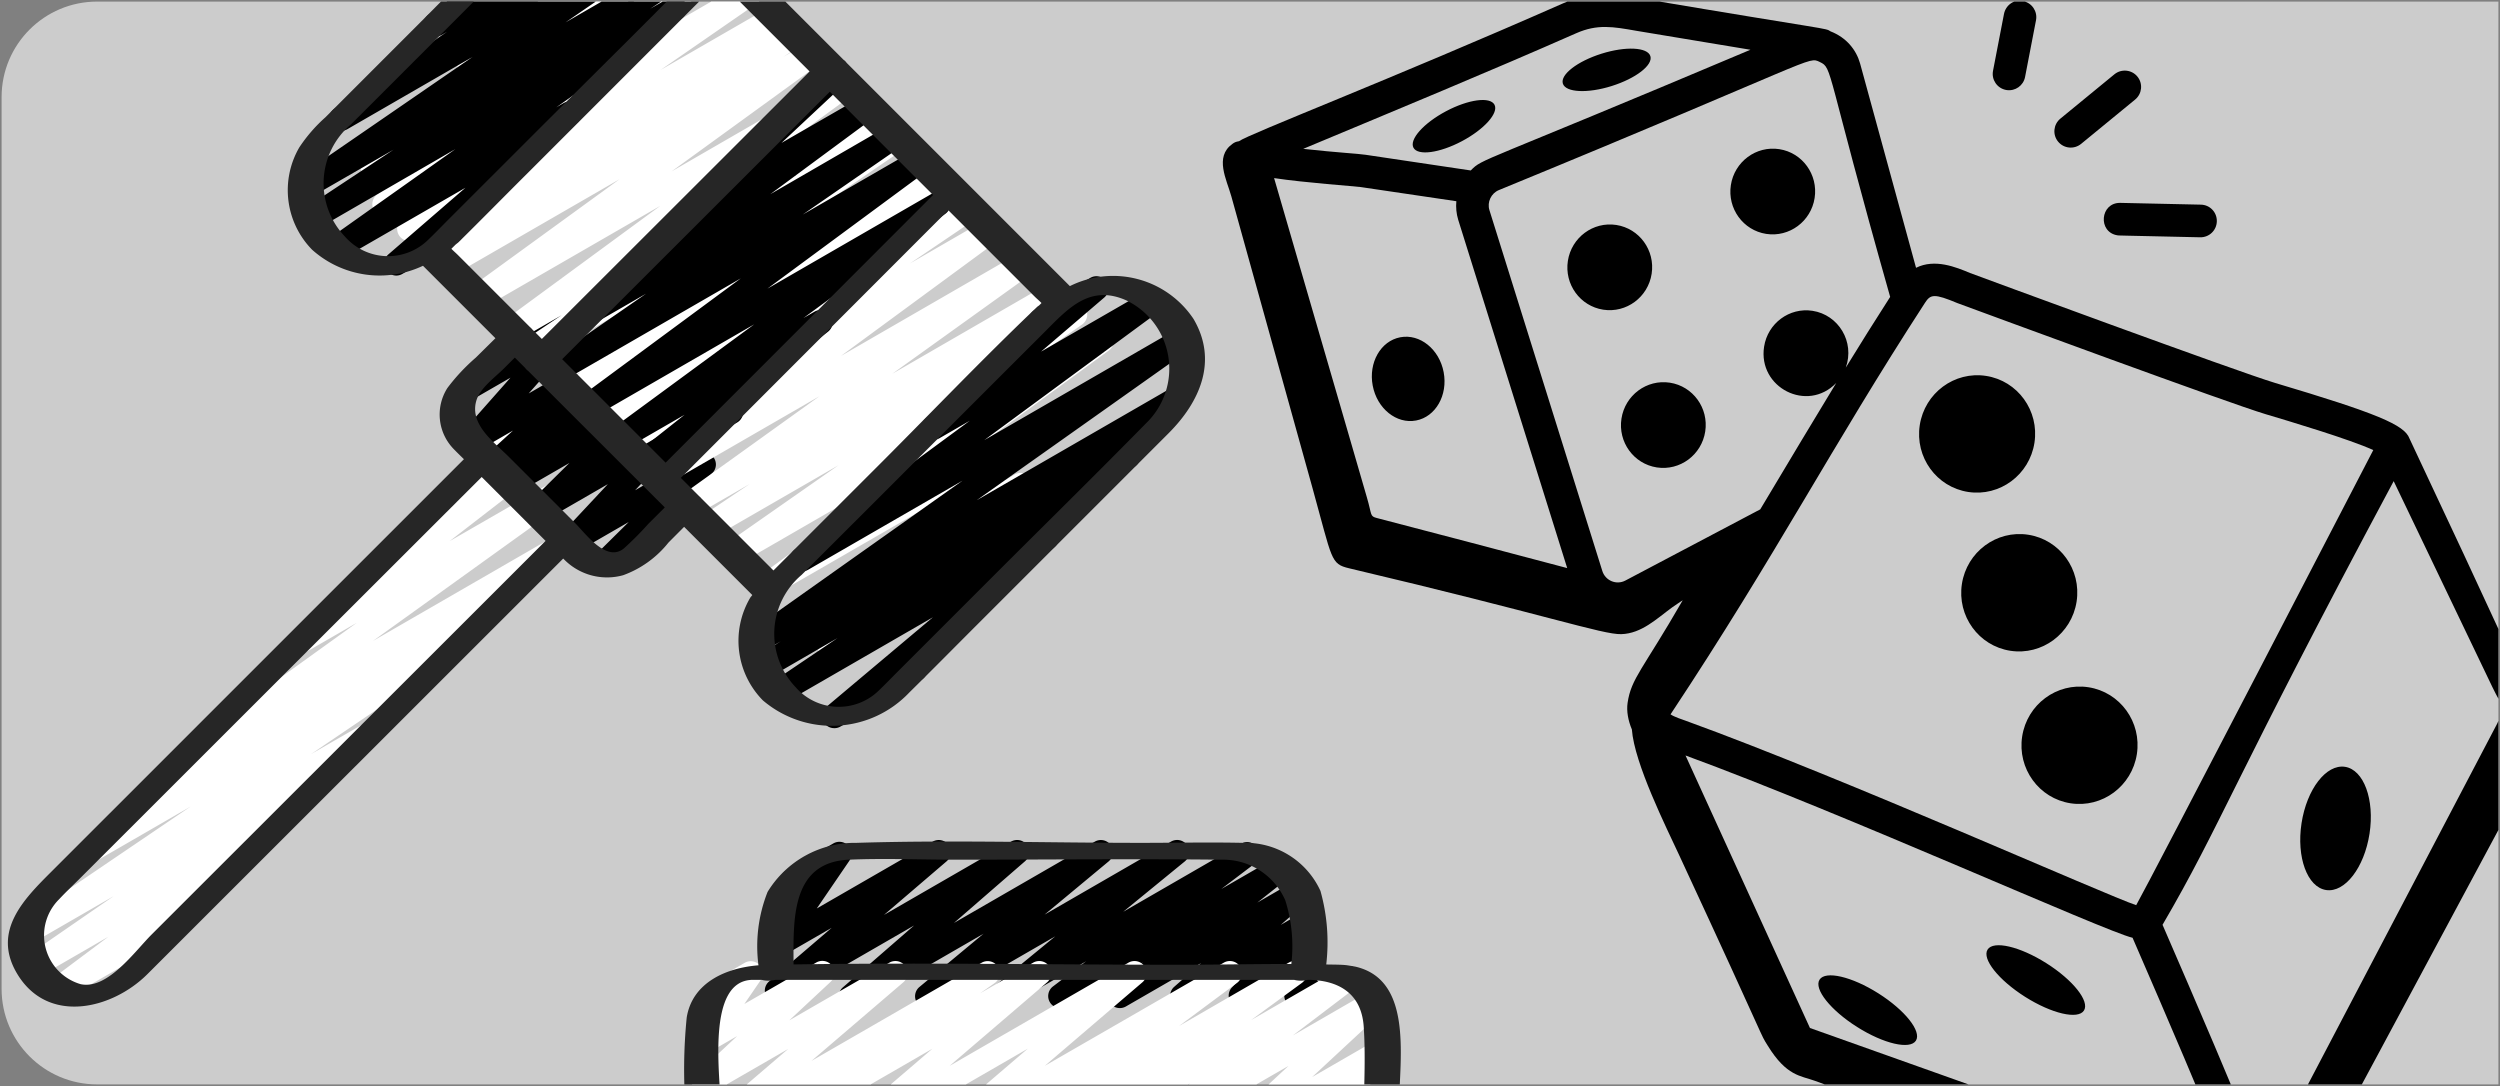
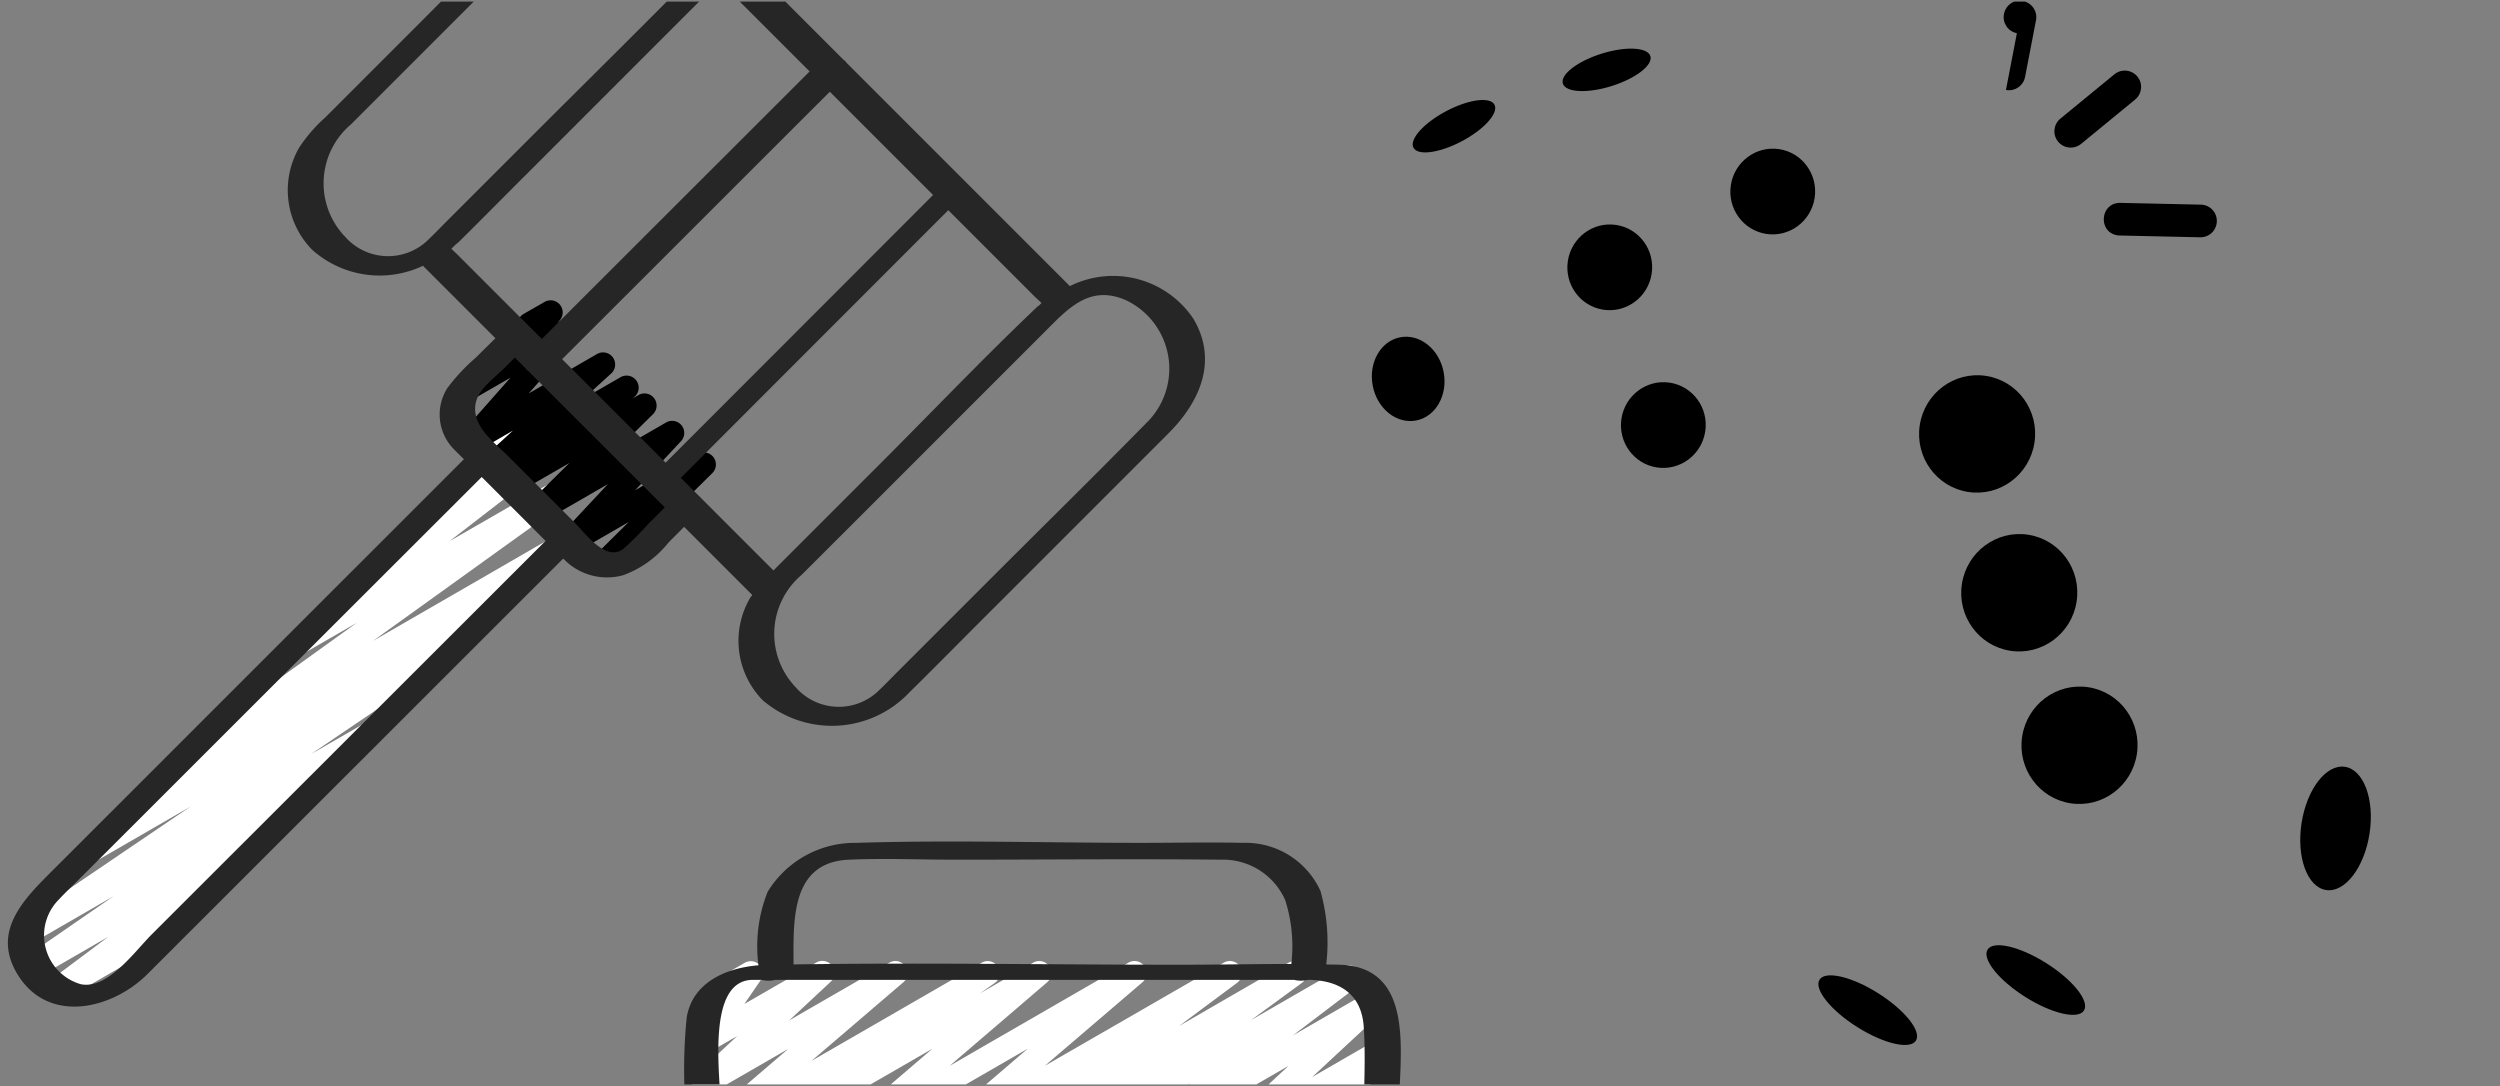
<svg xmlns="http://www.w3.org/2000/svg" fill="none" viewBox="0 0 785 341">
  <rect x="0" y="0" width="785" height="341" fill="#808080" stroke="none" />
  <g clip-path="url(#a)">
-     <path fill="#fff" fill-opacity=".6" d="M.5 30.5c0-16.569 13.431-30 30-30h754v340h-754c-16.569 0-30-13.431-30-30v-280Z" />
    <path fill="#fff" d="M18.436 314.352a3.796 3.796 0 0 1-2.222-.718 3.797 3.797 0 0 1-1.383-1.881 3.798 3.798 0 0 1-.022-2.334 3.795 3.795 0 0 1 1.347-1.907l17.875-13.384-21.28 12.297a3.807 3.807 0 0 1-2.773.344 3.8 3.8 0 0 1-2.258-1.646 3.8 3.8 0 0 1 .973-5.105l26.995-18.635-24.996 14.44a3.825 3.825 0 0 1-2.888.488 3.827 3.827 0 0 1-2.875-4.584 3.826 3.826 0 0 1 1.696-2.387l53.2-36.077L30.9 269.975a3.797 3.797 0 0 1-1.391.513c-.493.077-.996.057-1.482-.06a3.796 3.796 0 0 1-2.352-1.711 3.8 3.8 0 0 1-.453-2.873 3.805 3.805 0 0 1 1.711-2.352l26.395-17.1a3.652 3.652 0 0 1-1.951-.384 3.655 3.655 0 0 1-1.461-1.348 3.801 3.801 0 0 1-.541-2.767 3.803 3.803 0 0 1 1.514-2.379l61.157-43.966-15.8 9.12a3.8 3.8 0 0 1-2.763.421 3.801 3.801 0 0 1-2.901-4.313 3.797 3.797 0 0 1 1.431-2.4l35.013-27.087a3.8 3.8 0 0 1-1.698-1.031 3.796 3.796 0 0 1-.945-1.747 3.789 3.789 0 0 1 .065-1.985c.197-.645.562-1.225 1.058-1.682l24.206-22.085a3.789 3.789 0 0 1 .353-2.183c.331-.677.857-1.24 1.509-1.617l6.604-3.8a3.802 3.802 0 0 1 2.66-.394c.904.198 1.706.718 2.254 1.465.548.747.804 1.668.721 2.59a3.799 3.799 0 0 1-1.174 2.419l-6.125 5.586 8.519-4.91a3.808 3.808 0 0 1 2.742-.38c.929.222 1.74.787 2.272 1.58.531.793.745 1.758.598 2.702a3.802 3.802 0 0 1-1.394 2.391l-28.082 21.721 32.969-19a3.8 3.8 0 0 1 2.772-.374 3.805 3.805 0 0 1 2.277 1.625c.525.811.721 1.792.548 2.743-.173.95-.701 1.8-1.478 2.375l-61.142 43.958 53.846-31.084a3.801 3.801 0 0 1 5.094 1.332c.513.837.682 1.84.472 2.798-.21.959-.783 1.799-1.598 2.345l-26.395 17.1c.683-.054 1.369.084 1.978.398.61.315 1.119.793 1.472 1.381.522.833.7 1.837.498 2.799a3.801 3.801 0 0 1-1.585 2.361l-53.2 36.085 15.71-9.059c.849-.48 1.849-.614 2.795-.377a3.802 3.802 0 0 1 2.8 4.427 3.798 3.798 0 0 1-1.537 2.364L87.018 255.14a3.871 3.871 0 0 1 1.993.37c.62.298 1.149.755 1.534 1.325a3.8 3.8 0 0 1 .572 2.747 3.798 3.798 0 0 1-1.469 2.39l-28.667 21.47a3.803 3.803 0 0 1 2.217 3.278 3.798 3.798 0 0 1-.462 2.002 3.798 3.798 0 0 1-1.437 1.469l-40.972 23.651a3.703 3.703 0 0 1-1.892.51Z" />
    <path fill="#000" d="M189.801 180.599a3.795 3.795 0 0 1-2.119-.641 3.794 3.794 0 0 1-1.403-1.714 3.812 3.812 0 0 1-.209-2.204c.151-.739.518-1.417 1.056-1.946l10.298-10.184-16.28 9.401c-.789.462-1.719.624-2.618.456a3.795 3.795 0 0 1-2.277-1.37 3.8 3.8 0 0 1 .214-4.976l14.402-15.405-19.669 11.354c-.799.449-1.734.595-2.632.409a3.805 3.805 0 0 1-2.254-1.419 3.804 3.804 0 0 1-.768-2.551c.059-.914.448-1.777 1.094-2.428l12.16-12.008-16.211 9.356a3.8 3.8 0 0 1-4.996-1.138 3.798 3.798 0 0 1-.645-2.671c.126-.94.598-1.799 1.324-2.408l.601-.486-1.9 1.086c-.809.451-1.755.591-2.66.394a3.8 3.8 0 0 1-2.254-1.465 3.802 3.802 0 0 1-.721-2.59c.084-.922.501-1.782 1.174-2.419l8.572-7.835-11.4 6.604c-.781.479-1.71.659-2.614.507a3.799 3.799 0 0 1-3.168-3.854c.025-.916.381-1.792 1.002-2.467l15.39-17.396-11.696 6.741c-.809.451-1.755.591-2.66.393a3.8 3.8 0 0 1-2.254-1.464 3.802 3.802 0 0 1-.721-2.59c.083-.923.501-1.783 1.173-2.419l18.408-16.872c-.101-.747.023-1.508.356-2.185a3.805 3.805 0 0 1 1.513-1.615l6.627-3.8a3.802 3.802 0 0 1 2.66-.394 3.801 3.801 0 0 1 1.802 6.474l-.441.403 1.596-.92a3.8 3.8 0 0 1 4.831.894c.569.697.873 1.573.856 2.473a3.8 3.8 0 0 1-.945 2.44l-15.39 17.396 21.508-12.411a3.796 3.796 0 0 1 2.66-.393c.904.197 1.706.718 2.254 1.464.548.747.804 1.668.721 2.59a3.801 3.801 0 0 1-1.174 2.419l-8.58 7.836 11.476-6.62c.825-.468 1.794-.61 2.719-.4.924.211 1.736.759 2.277 1.538.541.779.771 1.732.645 2.671-.125.94-.598 1.799-1.324 2.408l-.593.486 1.915-1.102a3.806 3.806 0 0 1 2.632-.409c.898.186 1.699.69 2.254 1.419.556.73.829 1.636.769 2.551-.06.915-.449 1.777-1.095 2.428l-12.16 12.016 16.241-9.379c.79-.457 1.717-.615 2.613-.444.896.17 1.701.656 2.268 1.371.567.714.858 1.609.82 2.52a3.795 3.795 0 0 1-1.027 2.443l-14.402 15.398 19.707-11.4c.799-.45 1.734-.595 2.632-.409.898.185 1.699.69 2.254 1.419.556.73.829 1.635.769 2.55-.06.915-.449 1.778-1.095 2.429l-15.048 14.881c.616.306 1.137.773 1.508 1.352a3.797 3.797 0 0 1 .119 3.901 3.787 3.787 0 0 1-1.422 1.442l-17.191 9.926c-.558.347-1.197.541-1.854.562Z" />
-     <path fill="#fff" d="M260.739 207.67a3.798 3.798 0 0 1-3.568-2.475 3.793 3.793 0 0 1-.118-2.272 3.797 3.797 0 0 1 1.201-1.933l29.313-25.293-35.765 20.649c-.844.477-1.839.614-2.78.381a3.802 3.802 0 0 1-2.284-1.63 3.8 3.8 0 0 1-.542-2.752c.177-.954.711-1.803 1.494-2.375l41.04-29.367-46.102 26.6c-.841.475-1.831.612-2.769.382a3.803 3.803 0 0 1-2.282-1.616 3.8 3.8 0 0 1 .909-5.119l48.412-35.409-54.545 31.495c-.846.469-1.84.597-2.777.358a3.797 3.797 0 0 1-2.269-1.642 3.801 3.801 0 0 1-.528-2.75c.181-.951.718-1.797 1.501-2.365l35.005-24.457-39.193 22.617c-.851.46-1.845.579-2.78.331a3.8 3.8 0 0 1-2.754-4.417c.19-.949.734-1.789 1.521-2.351l15.329-10.29-17.784 10.267c-.844.49-1.845.636-2.794.408a3.796 3.796 0 0 1-2.303-1.633c-.53-.82-.724-1.812-.542-2.771.182-.959.727-1.811 1.52-2.38l43.791-31.441-49.149 28.378c-.841.486-1.837.632-2.782.406a3.797 3.797 0 0 1-2.3-1.618c-.532-.814-.731-1.8-.558-2.757.174-.956.707-1.809 1.491-2.384l49.4-36.306-55.739 32.186c-.852.486-1.859.623-2.81.384a3.805 3.805 0 0 1-2.293-1.669 3.803 3.803 0 0 1-.498-2.792c.2-.96.764-1.806 1.573-2.36l20.779-14.075-23.636 13.642c-.844.466-1.833.594-2.768.359a3.805 3.805 0 0 1-2.266-1.628 3.801 3.801 0 0 1-.543-2.737c.172-.948.699-1.796 1.473-2.37l41.161-29.298-46.124 26.6c-.855.478-1.861.607-2.809.361a3.795 3.795 0 0 1-2.279-1.681 3.797 3.797 0 0 1-.483-2.791c.204-.957.771-1.799 1.581-2.349l4.415-2.911-6.216 3.579c-.851.486-1.855.625-2.806.388a3.794 3.794 0 0 1-2.294-1.659 3.801 3.801 0 0 1-.51-2.786 3.802 3.802 0 0 1 1.559-2.365l26.129-17.867-29.42 16.986c-.853.478-1.857.609-2.804.366a3.802 3.802 0 0 1-2.28-1.672 3.796 3.796 0 0 1-.494-2.784c.199-.957.76-1.801 1.565-2.355l11.78-7.858-14.007 8.078c-.841.475-1.831.612-2.769.382a3.803 3.803 0 0 1-2.282-1.616 3.8 3.8 0 0 1 .909-5.119l49.15-36.077-55.48 32.011a3.801 3.801 0 0 1-2.777.389 3.799 3.799 0 0 1-2.288-1.621 3.8 3.8 0 0 1 .93-5.129l46.809-34.01-52.661 30.4a3.799 3.799 0 0 1-2.798.35 3.803 3.803 0 0 1-2.269-1.675 3.801 3.801 0 0 1-.489-2.777 3.8 3.8 0 0 1 1.559-2.35l5.662-3.747-7.54 4.347a3.798 3.798 0 0 1-2.821.378 3.799 3.799 0 0 1-2.292-1.688 3.797 3.797 0 0 1-.476-2.807 3.8 3.8 0 0 1 1.607-2.35l1.125-.76-2.767 1.588a3.799 3.799 0 0 1-5.079-1.277 3.801 3.801 0 0 1-.516-2.773c.19-.956.74-1.803 1.537-2.365l30.894-21.364-34.603 20.018a3.799 3.799 0 0 1-2.797.4 3.8 3.8 0 0 1-2.3-1.642 3.798 3.798 0 0 1-.531-2.776 3.798 3.798 0 0 1 1.532-2.375l39.695-28.12-39.361 22.724a3.798 3.798 0 0 1-2.782.374 3.799 3.799 0 0 1-2.812-4.396 3.799 3.799 0 0 1 1.505-2.37l33.494-23.56a3.799 3.799 0 0 1-4.404-1.978 3.801 3.801 0 0 1-.298-2.547 3.803 3.803 0 0 1 1.388-2.156l29.701-22.868a3.862 3.862 0 0 1-1.239-1.094 3.803 3.803 0 0 1-.707-2.627 3.805 3.805 0 0 1 1.231-2.426l21.068-19a3.8 3.8 0 0 1 .378-2.141 3.809 3.809 0 0 1 1.491-1.583l6.589-3.8a3.801 3.801 0 0 1 2.653-.381 3.8 3.8 0 0 1 2.245 1.465 3.8 3.8 0 0 1 .719 2.582 3.797 3.797 0 0 1-1.163 2.414l-2.28 2.06 3.8-2.196a3.801 3.801 0 0 1 2.758-.404 3.798 3.798 0 0 1 2.291 1.586c.536.8.748 1.773.594 2.723a3.804 3.804 0 0 1-1.425 2.396l-18.734 14.44 22.352-12.92a3.799 3.799 0 0 1 5.118 1.235 3.798 3.798 0 0 1-1.03 5.164l-32.307 22.724 36.358-21.006a3.8 3.8 0 0 1 4.097 6.392l-39.695 28.12 44.46-25.665a3.799 3.799 0 0 1 5.079 1.277c.522.824.706 1.817.516 2.773a3.798 3.798 0 0 1-1.537 2.365l-30.901 21.371 34.64-19.988a3.8 3.8 0 0 1 5.088 1.32c.515.833.688 1.833.484 2.791a3.8 3.8 0 0 1-1.582 2.35l-1.124.76 2.758-1.588a3.801 3.801 0 0 1 4.006 6.46l-5.662 3.747 7.554-4.362a3.8 3.8 0 0 1 2.777-.389 3.8 3.8 0 0 1 2.841 4.371 3.8 3.8 0 0 1-1.484 2.38l-46.831 33.995 52.661-30.4a3.799 3.799 0 0 1 2.782-.406 3.798 3.798 0 0 1 2.3 1.618 3.8 3.8 0 0 1 .558 2.756 3.801 3.801 0 0 1-1.491 2.385l-49.157 36.077 55.48-32.011a3.8 3.8 0 0 1 2.841-.425 3.798 3.798 0 0 1 2.327 1.685 3.8 3.8 0 0 1 .482 2.832 3.794 3.794 0 0 1-1.637 2.36l-11.78 7.858 13.977-8.086a3.799 3.799 0 0 1 5.062 1.296 3.803 3.803 0 0 1 .512 2.766 3.803 3.803 0 0 1-1.531 2.36l-26.129 17.898 29.42-16.986c.855-.496 1.87-.639 2.83-.399a3.799 3.799 0 0 1 2.307 1.686c.52.841.692 1.852.48 2.817a3.8 3.8 0 0 1-1.62 2.355l-4.415 2.918 6.216-3.587a3.803 3.803 0 0 1 2.789-.39 3.799 3.799 0 0 1 2.291 1.636 3.803 3.803 0 0 1 .537 2.764 3.801 3.801 0 0 1-1.513 2.375l-41.169 29.283 46.14-26.6a3.799 3.799 0 0 1 2.784-.345 3.8 3.8 0 0 1 2.263 1.66c.515.822.696 1.809.506 2.76a3.799 3.799 0 0 1-1.525 2.355L285.69 82.749l23.621-13.634a3.8 3.8 0 0 1 2.783-.406 3.798 3.798 0 0 1 2.299 1.618 3.8 3.8 0 0 1 .558 2.756 3.801 3.801 0 0 1-1.491 2.385l-49.4 36.305 55.746-32.193a3.802 3.802 0 0 1 2.791-.405 3.796 3.796 0 0 1 2.301 1.629 3.8 3.8 0 0 1 .545 2.771 3.799 3.799 0 0 1-1.517 2.382L280.18 117.367l49.096-28.363a3.801 3.801 0 0 1 2.804-.366c.947.243 1.763.842 2.28 1.672.517.83.694 1.827.494 2.784a3.798 3.798 0 0 1-1.565 2.355L317.96 105.731l17.784-10.26a3.799 3.799 0 0 1 2.777-.358 3.801 3.801 0 0 1 2.797 4.393 3.804 3.804 0 0 1-1.501 2.365l-34.96 24.456 39.163-22.617a3.8 3.8 0 0 1 5.051 1.234c.527.809.727 1.789.558 2.739a3.799 3.799 0 0 1-1.467 2.38l-48.42 35.424 52.729-30.438a3.802 3.802 0 0 1 5.064 1.249c.525.815.719 1.8.542 2.753a3.798 3.798 0 0 1-1.494 2.374l-41.04 29.352 3.04-1.764a3.796 3.796 0 0 1 2.714-.433c.927.199 1.746.737 2.297 1.509.55.773.792 1.723.677 2.664a3.8 3.8 0 0 1-1.295 2.424l-39.984 34.512c.438.402.776.902.986 1.458.209.557.286 1.155.222 1.747a3.802 3.802 0 0 1-.589 1.659 3.797 3.797 0 0 1-1.273 1.216l-19.699 11.4c-.577.334-1.233.507-1.9.501Z" />
-     <path fill="#000" d="M124.464 86.534a3.799 3.799 0 0 1-2.17-.676 3.806 3.806 0 0 1-1.396-1.794 3.8 3.8 0 0 1 1.073-4.203l24.175-20.908-38.418 22.146a3.8 3.8 0 0 1-5.097-1.242 3.803 3.803 0 0 1-.531-2.776 3.798 3.798 0 0 1 1.532-2.375l39.36-27.892L100.06 71.653a3.8 3.8 0 0 1-3.998-6.46l27.497-18.187-25.551 14.721a3.8 3.8 0 0 1-5.1-1.272 3.8 3.8 0 0 1 1.049-5.15l54.454-37.453-39.353 22.716a3.8 3.8 0 0 1-5.124-1.264 3.798 3.798 0 0 1-.502-2.801 3.798 3.798 0 0 1 1.583-2.365l35.325-24.13-1.634.95a3.799 3.799 0 0 1-2.791.383 3.802 3.802 0 0 1-2.288-1.645 3.797 3.797 0 0 1-.526-2.768 3.797 3.797 0 0 1 1.524-2.37l24.092-16.94a3.801 3.801 0 0 1-1.497-1.191 3.807 3.807 0 0 1-.727-1.769 3.8 3.8 0 0 1 1.35-3.447l24.32-20.056-.137-.137a3.796 3.796 0 0 1-.376-2.879 3.8 3.8 0 0 1 1.767-2.304l17.48-10.108a3.8 3.8 0 0 1 5.641 3.809 3.802 3.802 0 0 1-1.324 2.408l-7.547 6.232 17.769-10.237a3.8 3.8 0 0 1 5.032 1.286 3.803 3.803 0 0 1 .533 2.741 3.801 3.801 0 0 1-1.484 2.365l-9.531 6.688 12.867-7.418c.85-.486 1.855-.625 2.805-.388a3.797 3.797 0 0 1 2.295 1.66c.522.828.705 1.826.51 2.786a3.802 3.802 0 0 1-1.559 2.365l-35.241 24.092 36.305-20.976c.85-.486 1.855-.625 2.805-.388.95.237 1.772.832 2.295 1.66.522.828.705 1.826.509 2.786a3.797 3.797 0 0 1-1.558 2.365L177.58 7.03l50.122-28.933a3.8 3.8 0 0 1 2.83-.399 3.798 3.798 0 0 1 2.307 1.686c.521.841.693 1.852.48 2.817a3.803 3.803 0 0 1-1.619 2.355L204.18 2.744l5.761-3.321a3.8 3.8 0 0 1 5.097 1.242c.527.823.718 1.817.531 2.776a3.798 3.798 0 0 1-1.532 2.375l-39.368 27.9 2.28-1.338a3.801 3.801 0 0 1 2.694-.4 3.803 3.803 0 0 1 2.27 1.505c.544.765.787 1.704.68 2.637a3.799 3.799 0 0 1-1.259 2.415l-36.616 31.669c.155.178.293.372.41.578a3.801 3.801 0 0 1 .376 2.879 3.8 3.8 0 0 1-1.767 2.304L126.326 86.017a3.803 3.803 0 0 1-1.862.517ZM261.94 228.646c-.78 0-1.54-.241-2.178-.688a3.799 3.799 0 0 1-1.39-1.813 3.796 3.796 0 0 1-.099-2.283 3.798 3.798 0 0 1 1.227-1.926l33.44-28.12-46.458 26.82a3.804 3.804 0 0 1-2.785.345 3.795 3.795 0 0 1-2.262-1.66 3.801 3.801 0 0 1-.507-2.76c.19-.95.735-1.793 1.526-2.355l20.52-13.854-21.622 12.532a3.801 3.801 0 0 1-5.225-1.258 3.796 3.796 0 0 1-.454-2.873c.236-.98.852-1.826 1.711-2.352l7.76-5.023-5.472 3.154c-.846.488-1.848.631-2.797.4a3.8 3.8 0 0 1-2.301-1.642 3.796 3.796 0 0 1-.53-2.775c.186-.96.735-1.81 1.532-2.375l66.644-47.211-48.534 28.013a3.8 3.8 0 0 1-5.038-1.235 3.799 3.799 0 0 1-.563-2.73c.165-.949.684-1.8 1.452-2.381l54.963-40.477-9.447 5.449c-.82.474-1.788.624-2.714.421a3.803 3.803 0 0 1-2.289-1.517 3.802 3.802 0 0 1 .633-5.083l33.182-28.386a2.806 2.806 0 0 1-.335-.494 3.805 3.805 0 0 1-.376-2.879 3.8 3.8 0 0 1 1.767-2.304l17.48-10.1a3.802 3.802 0 0 1 2.702-.403c.919.205 1.729.744 2.274 1.513.544.769.784 1.712.672 2.647a3.798 3.798 0 0 1-1.278 2.414L326.89 110.406l32.968-19a3.8 3.8 0 0 1 5.631 3.961 3.799 3.799 0 0 1-1.473 2.385L309.06 138.206l60.184-34.747a3.803 3.803 0 0 1 2.798-.4 3.801 3.801 0 0 1 2.831 4.417c-.187.959-.735 1.81-1.532 2.375l-66.629 47.203 61.727-35.628a3.794 3.794 0 0 1 2.838-.4 3.799 3.799 0 0 1 2.778 4.525 3.799 3.799 0 0 1-1.641 2.35l-17.959 11.635a3.795 3.795 0 0 1 2.168.845 3.8 3.8 0 0 1-.276 6.102l-27.474 18.559c.766.032 1.505.295 2.118.754.614.46 1.075 1.094 1.321 1.82.247.726.268 1.51.061 2.248a3.795 3.795 0 0 1-1.22 1.889L289.3 206.895a3.797 3.797 0 0 1 1.386 1.391c.332.576.507 1.23.507 1.896 0 .666-.175 1.32-.507 1.897s-.81 1.056-1.386 1.39l-25.399 14.668c-.594.347-1.273.524-1.961.509ZM202.113 149.052a3.798 3.798 0 0 1-2.198-.704 3.8 3.8 0 0 1-1.385-1.844 3.792 3.792 0 0 1-.063-2.306c.218-.757.666-1.427 1.282-1.918l15.2-12.038-18.567 10.716c-.841.486-1.837.631-2.782.405a3.793 3.793 0 0 1-2.3-1.618c-.532-.814-.731-1.8-.557-2.756a3.796 3.796 0 0 1 1.49-2.385l44.604-32.771-50.509 29.153c-.841.482-1.833.624-2.775.398a3.799 3.799 0 0 1-2.293-1.613 3.799 3.799 0 0 1-.563-2.746c.169-.953.696-1.806 1.473-2.385l50.449-37.24-57.045 32.931c-.85.495-1.858.64-2.813.407a3.798 3.798 0 0 1-2.308-1.657 3.798 3.798 0 0 1 1.055-5.164l31.35-21.698-15.611 9.006a3.8 3.8 0 0 1-5.026-1.236 3.799 3.799 0 0 1-.569-2.722 3.803 3.803 0 0 1 1.438-2.38l35.72-26.402a3.624 3.624 0 0 1-1.836-.325 3.623 3.623 0 0 1-1.432-1.195 3.8 3.8 0 0 1-.733-2.606 3.807 3.807 0 0 1 1.189-2.433l36.016-33.683a3.8 3.8 0 0 1 1.84-3.952l6.596-3.8a3.8 3.8 0 0 1 5.006 1 3.795 3.795 0 0 1 .727 2.638 3.802 3.802 0 0 1-1.233 2.442l-19.563 18.308 25.08-14.44a3.799 3.799 0 0 1 5.038 1.235c.527.806.729 1.782.564 2.731a3.801 3.801 0 0 1-1.452 2.38l-32.764 24.206 37.567-21.751a3.8 3.8 0 0 1 5.08 1.277c.521.824.706 1.816.515 2.773a3.799 3.799 0 0 1-1.537 2.365L252.06 67.374l35.188-20.315a3.8 3.8 0 0 1 5.026 1.236 3.799 3.799 0 0 1-.869 5.103l-50.441 37.24 51.756-29.883a3.801 3.801 0 0 1 2.783-.406 3.798 3.798 0 0 1 2.299 1.618c.532.814.731 1.8.558 2.756a3.804 3.804 0 0 1-1.49 2.385L252.28 99.872l3.519-2.029a3.801 3.801 0 0 1 2.73-.383 3.799 3.799 0 0 1 2.27 1.563c.535.787.755 1.745.617 2.686a3.792 3.792 0 0 1-1.361 2.397l-28.12 22.306c.366.296.675.657.912 1.064a3.8 3.8 0 0 1 .38 2.884 3.801 3.801 0 0 1-1.771 2.307l-27.474 15.861c-.566.336-1.211.517-1.869.525ZM267.161 316.7a3.796 3.796 0 0 1-2.169-.677 3.791 3.791 0 0 1-1.396-1.793 3.802 3.802 0 0 1-.122-2.27c.191-.751.608-1.425 1.194-1.933l22.352-19.425-41.192 23.772c-.819.465-1.782.609-2.701.404-.92-.205-1.73-.744-2.275-1.513a3.801 3.801 0 0 1-.671-2.648c.111-.935.567-1.795 1.277-2.414l19.699-16.872-15.337 8.847c-.745.431-1.615.595-2.467.467a3.793 3.793 0 0 1-2.22-1.174 3.791 3.791 0 0 1-1.003-2.302c-.064-.859.166-1.714.652-2.425l10.252-14.995-.266.144c-.432.275-.916.46-1.422.543a3.803 3.803 0 0 1-1.521-.059 3.796 3.796 0 0 1-1.375-.651c-.41-.307-.754-.694-1.01-1.138a3.792 3.792 0 0 1-.36-2.96c.143-.493.384-.951.708-1.348a3.823 3.823 0 0 1 1.18-.961l14.698-8.481a3.804 3.804 0 0 1 2.468-.468c.852.128 1.635.542 2.22 1.174.586.632.94 1.443 1.003 2.302.064.859-.166 1.714-.652 2.426l-10.237 14.987 36.419-20.999c.82-.465 1.782-.608 2.702-.403.919.205 1.729.744 2.274 1.512.544.769.784 1.713.672 2.648a3.797 3.797 0 0 1-1.278 2.414l-19.684 16.857 39.908-23.028c.818-.469 1.78-.617 2.701-.416a3.806 3.806 0 0 1 2.282 1.505c.548.768.79 1.711.681 2.647a3.8 3.8 0 0 1-1.271 2.42l-22.337 19.395L343.8 264.26a3.793 3.793 0 0 1 2.714-.397c.923.21 1.734.756 2.274 1.533a3.799 3.799 0 0 1-.664 5.073l-20.125 16.72 39.71-22.929a3.803 3.803 0 0 1 2.733-.42c.931.208 1.75.759 2.294 1.543.544.784.773 1.744.641 2.689a3.797 3.797 0 0 1-1.351 2.412L352.684 286.3l37.042-21.386a3.795 3.795 0 0 1 2.759-.395c.937.223 1.754.793 2.287 1.594.532.802.741 1.776.583 2.726-.158.949-.67 1.804-1.433 2.39l-10.435 7.919 16.72-9.652a3.797 3.797 0 0 1 2.744-.405c.934.216 1.751.776 2.289 1.568a3.799 3.799 0 0 1-.777 5.107l-9.667 7.646 11.4-6.589a3.801 3.801 0 0 1 2.69-.412c.916.2 1.727.732 2.275 1.493.548.761.795 1.699.694 2.631a3.805 3.805 0 0 1-1.244 2.421l-8.451 7.463 6.559-3.8a3.798 3.798 0 0 1 2.593-.427c.888.17 1.686.651 2.25 1.357.565.706.86 1.59.832 2.493a3.804 3.804 0 0 1-.986 2.437l-4.112 4.453a3.809 3.809 0 0 1 2.105-.234 3.8 3.8 0 0 1 2.987 4.848l-1.687 5.578c.586.327 1.075.804 1.416 1.381.342.577.525 1.235.531 1.906a3.8 3.8 0 0 1-1.894 3.317l-3.8 2.189c-.659.379-1.416.551-2.175.494a3.793 3.793 0 0 1-2.077-.811 3.795 3.795 0 0 1-1.265-1.838 3.8 3.8 0 0 1-.015-2.23l.904-2.994-12.844 7.402c-.786.446-1.705.598-2.593.428a3.804 3.804 0 0 1-2.251-1.358 3.806 3.806 0 0 1-.831-2.493c.029-.904.378-1.768.986-2.437l4.028-4.362-17.731 10.298c-.815.465-1.773.611-2.69.412-.917-.2-1.727-.732-2.275-1.493a3.795 3.795 0 0 1-.694-2.632c.101-.932.544-1.795 1.243-2.42l8.482-7.479-23.636 13.635c-.831.476-1.811.621-2.745.405a3.803 3.803 0 0 1-2.288-1.568 3.799 3.799 0 0 1 .777-5.107l9.629-7.6-24.107 13.915c-.836.467-1.818.601-2.748.375a3.8 3.8 0 0 1-2.271-1.593 3.801 3.801 0 0 1-.583-2.712c.154-.945.659-1.797 1.414-2.385l10.45-7.927-24.715 14.25a3.801 3.801 0 0 1-5.027-1.123 3.801 3.801 0 0 1-.641-2.689c.132-.946.614-1.807 1.351-2.412l19.342-15.869-38.326 22.123a3.799 3.799 0 0 1-2.728.417 3.795 3.795 0 0 1-2.291-1.538 3.799 3.799 0 0 1 .694-5.095l20.125-16.72-39.771 22.967c-.572.35-1.229.539-1.9.547Z" />
    <path fill="#fff" d="M234.618 362.3a3.8 3.8 0 0 1-3.626-2.652c-.244-.77-.236-1.598.023-2.363.258-.766.753-1.429 1.414-1.893l4.682-3.284-14.083 8.132a3.799 3.799 0 0 1-5.003-1.096 3.797 3.797 0 0 1-.668-2.664c.117-.94.581-1.803 1.301-2.418l28.842-24.7-24.472 14.12c-.81.477-1.767.638-2.688.45a3.802 3.802 0 0 1-2.298-1.465 3.798 3.798 0 0 1-.725-2.627c.091-.936.525-1.804 1.219-2.438l12.92-12.068-8.398 4.841a3.799 3.799 0 0 1-4.677-.716c-.584-.63-.937-1.44-1.001-2.297a3.802 3.802 0 0 1 .647-2.421l5.624-8.208a3.718 3.718 0 0 1-2.053-.425 3.715 3.715 0 0 1-1.496-1.468 3.802 3.802 0 0 1-.38-2.883c.261-.974.898-1.803 1.771-2.307l12.327-7.114c.747-.433 1.62-.599 2.474-.47.854.129 1.638.545 2.224 1.18.586.634.938 1.449.999 2.311.06.861-.175 1.718-.666 2.428l-5.115 7.463 22.527-12.988c.809-.485 1.77-.651 2.696-.466.925.185 1.748.708 2.31 1.466.561.759.82 1.699.726 2.638a3.797 3.797 0 0 1-1.233 2.442l-12.92 12.046 31.441-18.126c.82-.465 1.782-.608 2.702-.403.919.205 1.729.744 2.274 1.512.544.769.784 1.713.672 2.648a3.801 3.801 0 0 1-1.278 2.414l-28.834 24.685L308.3 302.26c.845-.464 1.836-.59 2.77-.351.934.239 1.743.824 2.262 1.637.519.812.71 1.792.533 2.74a3.798 3.798 0 0 1-1.484 2.366l-4.681 3.283 16.742-9.675c.82-.465 1.782-.608 2.702-.403.919.205 1.73.744 2.274 1.512.544.769.784 1.713.672 2.648a3.797 3.797 0 0 1-1.278 2.414l-30.643 26.258 56.187-32.429a3.797 3.797 0 0 1 2.701-.403c.92.205 1.73.744 2.275 1.512.544.769.783 1.713.671 2.648a3.795 3.795 0 0 1-1.277 2.414l-30.666 26.243 56.24-32.414a3.8 3.8 0 0 1 5.622 3.953 3.798 3.798 0 0 1-1.457 2.385l-18.24 13.566 34.451-19.904a3.801 3.801 0 0 1 2.782-.406c.946.226 1.769.805 2.3 1.618.531.814.731 1.801.557 2.757a3.799 3.799 0 0 1-1.49 2.385l-15.96 11.681 28.88-16.659a3.803 3.803 0 0 1 2.753-.39 3.8 3.8 0 0 1 2.869 4.307 3.799 3.799 0 0 1-1.419 2.391l-20.011 15.2 24.031-13.87c.81-.471 1.764-.625 2.681-.435.916.19 1.73.712 2.286 1.465.556.754.814 1.685.725 2.617-.09.932-.519 1.798-1.208 2.433L412.01 338.2l19.63-11.331a3.802 3.802 0 0 1 4.747.817c.574.664.902 1.506.926 2.383.024.878-.256 1.737-.793 2.431l-9.941 12.639 5.153-2.964a3.801 3.801 0 0 1 2.169-.504 3.804 3.804 0 0 1 2.079.799 3.805 3.805 0 0 1 1.275 1.826c.233.722.244 1.498.032 2.226l-1.816 6.21c.598.318 1.1.79 1.455 1.368.354.578.547 1.239.56 1.917.012.678-.157 1.346-.49 1.936a3.792 3.792 0 0 1-1.404 1.421l-3.8 2.189c-.656.378-1.411.551-2.166.498a3.801 3.801 0 0 1-3.382-4.845l1.087-3.732-14.037 8.102a3.799 3.799 0 0 1-4.746-.818 3.798 3.798 0 0 1-.133-4.814l9.933-12.654-31.7 18.301c-.809.47-1.764.625-2.68.434a3.792 3.792 0 0 1-2.286-1.465 3.798 3.798 0 0 1-.725-2.617c.089-.932.519-1.798 1.207-2.432l22.443-20.847-46.694 26.957c-.835.464-1.814.596-2.743.37a3.794 3.794 0 0 1-2.266-1.588 3.8 3.8 0 0 1 .814-5.09l19.988-15.2-37.286 21.546a3.799 3.799 0 0 1-5.082-1.212c-.532-.814-.731-1.8-.558-2.757.174-.956.707-1.809 1.49-2.384l15.96-11.712-31.342 18.08c-.839.478-1.829.617-2.768.391-.938-.226-1.756-.8-2.286-1.607a3.803 3.803 0 0 1-.568-2.737c.165-.951.686-1.804 1.457-2.385l18.24-13.566-34.519 19.927a3.804 3.804 0 0 1-2.714.422 3.802 3.802 0 0 1-2.289-1.518 3.797 3.797 0 0 1-.668-2.664 3.802 3.802 0 0 1 1.301-2.419l30.666-26.258-56.24 32.475a3.804 3.804 0 0 1-2.714.422 3.802 3.802 0 0 1-2.289-1.518 3.797 3.797 0 0 1-.668-2.664 3.802 3.802 0 0 1 1.301-2.419l30.643-26.265-56.24 32.475c-.58.343-1.241.524-1.915.524Z" />
    <path fill="#262626" d="M239.535 219.914a33.437 33.437 0 0 0 23.46 7.943 33.436 33.436 0 0 0 22.49-10.375c7.258-7.144 14.44-14.44 21.607-21.599l59.842-59.843c9.766-9.766 15.603-22.663 7.843-35.872a30.355 30.355 0 0 0-38.836-10.328l-70.087-70.095a3.843 3.843 0 0 0-1.011-1.003l-32.642-32.642a25.187 25.187 0 0 0 4.6-13.56 25.195 25.195 0 0 0-3.536-13.876c-10.298-17.533-35.484-16.781-49.119-3.8-17.837 16.971-34.876 34.876-52.288 52.28l-29.708 29.716a48.231 48.231 0 0 0-8.17 9.424 26.706 26.706 0 0 0 4.036 32.14 31.783 31.783 0 0 0 34.8 5.031l22.747 22.747-6.149 6.08a60.688 60.688 0 0 0-8.952 9.583 15.503 15.503 0 0 0 1.816 18.939c1.094 1.156 2.28 2.28 3.39 3.39L16.065 273.775C7.492 282.34-2.411 292.296 5.189 305.421c9.523 16.447 29.914 11.636 41.131.426l69.502-69.464 61.028-60.998c.137.137.266.274.403.403a18.901 18.901 0 0 0 8.563 4.905c3.238.848 6.643.821 9.867-.079a32.205 32.205 0 0 0 14.212-10.245l4.917-4.94 21.41 21.41c-.221.334-.517.608-.715.957a26.659 26.659 0 0 0-3.418 16.74 26.666 26.666 0 0 0 7.446 15.378ZM353.626 94.301a23.783 23.783 0 0 1 8.775 7.197 23.786 23.786 0 0 1 4.444 10.442c.618 3.788.31 7.67-.898 11.313a23.791 23.791 0 0 1-6.035 9.61c-16.211 16.508-32.726 32.718-49.081 49.081l-28.66 28.66c-2.075 2.067-4.104 4.195-6.224 6.217a17.981 17.981 0 0 1-6.127 3.928 18.002 18.002 0 0 1-7.182 1.177 17.986 17.986 0 0 1-7.06-1.765 17.984 17.984 0 0 1-5.783-4.42 24.235 24.235 0 0 1-5.186-8.328 24.252 24.252 0 0 1-1.461-9.702c.18-3.299 1.032-6.528 2.504-9.486a24.263 24.263 0 0 1 6.058-7.717l21.159-21.128c18.473-18.483 36.966-36.977 55.48-55.48 7.121-7.144 13.938-14.638 25.277-9.599Zm-28.766-1.201c.578.585 1.452 1.307 2.166 2.052l-.684.692c-.212.19-.478.327-.691.524-17.837 16.971-34.831 34.892-52.311 52.281l-29.716 29.716c-.258.258-.509.524-.76.76-7.57-7.565-15.137-15.132-22.701-22.702-.176-.226-.38-.427-.608-.6l-5.776-5.776c26.281-26.301 52.559-52.602 78.835-78.903l5.145-5.145 10.146 10.146 16.955 16.956Zm-64.296-64.296 32.422 32.422a233629.007 233629.007 0 0 1-78.835 78.903c-1.717 1.718-3.432 3.433-5.145 5.145l-32.49-32.49 77.71-77.649 6.338-6.331ZM108.291 74.26a24.211 24.211 0 0 1-6.645-18.021 24.219 24.219 0 0 1 2.506-9.481 24.225 24.225 0 0 1 6.062-7.709l21.15-21.151 55.442-55.48c7.16-7.152 13.984-14.645 25.324-9.614a23.778 23.778 0 0 1 8.771 7.192 23.778 23.778 0 0 1 4.44 10.438 23.77 23.77 0 0 1-.903 11.307 23.766 23.766 0 0 1-6.038 9.602c-16.219 16.492-32.68 32.718-49.081 49.081l-28.66 28.652c-2.067 2.075-4.104 4.203-6.217 6.224a17.987 17.987 0 0 1-13.3 5.12 17.989 17.989 0 0 1-7.062-1.754 17.983 17.983 0 0 1-5.789-4.408Zm33.44 3.861 1.246-1.246c.335-.304.715-.54 1.034-.851 7.25-7.144 14.402-14.44 21.599-21.599l59.85-59.865c.152-.152.274-.312.418-.464l28.34 28.34-77.74 77.665-6.338 6.331-3.086-3.086a3.302 3.302 0 0 0-.608-.608l-5.632-5.631-16.94-16.94c-.578-.585-1.452-1.345-2.166-2.067l.023.023ZM47.62 293.429c-5.32 5.32-13.893 17.434-22.314 15.595a15.96 15.96 0 0 1-6.726-26.676c2.113-2.28 4.454-4.446 6.665-6.665l71.288-71.243 54.72-54.659 19.425 19.426.631.63L47.62 293.429Zm155.922-128.904a101.735 101.735 0 0 1-7.661 7.699c-5.465 4.423-11.879-4.56-15.307-7.98l-20.755-20.756c-4.644-4.643-12.441-10.138-10.253-17.662 1.14-3.937 5.769-7.251 8.55-10.017l3.542-3.526 3.2 3.199c.27.388.607.726.995.996l42.887 42.856-5.198 5.191ZM445.86 348.871c-2.198-.27-4.414-.364-6.627-.281.175-16.964 5.502-44.84-18.438-45.661-1.451-.053-2.903-.053-4.355-.084.909-7.743.292-15.59-1.816-23.096a25.832 25.832 0 0 0-9.879-11.222 25.849 25.849 0 0 0-14.441-3.872c-10.64-.235-21.28 0-31.92 0-29.769 0-59.706-.935-89.467 0a32.108 32.108 0 0 0-15.997 4 32.121 32.121 0 0 0-11.903 11.413 46.358 46.358 0 0 0-2.857 23.036c-10.032.798-20.756 5.32-22.534 16.408a163.576 163.576 0 0 0-.289 29.283H81.584c-20.436 0-41.146-.973-61.56 0-2.882-.154-5.765.3-8.46 1.332a20.589 20.589 0 0 0-7.188 4.657c-4.309 5.844-2.105 19.554-1.778 26.303.486 10.253 8.588 9.88 16.211 9.88H231.54c67.534 0 135.082.411 202.616 0h3.534c.053 0 .16 0 .22-.038a14.643 14.643 0 0 0 2.28-.228c4.83-.261 9.366-2.405 12.632-5.973a20.794 20.794 0 0 0 1.52-11.727c.06-8.543 3.131-22.496-8.482-24.13Zm-179.322-78.926c11.111-.494 22.352 0 33.44 0 27.831 0 55.685-.304 83.509 0a21.273 21.273 0 0 1 11.992 3.307 21.277 21.277 0 0 1 8.095 9.446 47.736 47.736 0 0 1 1.9 19.988c-11.682 0-23.386.243-35.036.243-40.394 0-80.864-.707-121.266-.099-.023-13.726-.965-32.08 17.366-32.885Zm-30.088 37.726h2.69c1.427.355 2.92.355 4.347 0H406.34c1.408.349 2.879.349 4.286 0 9.364.053 16.857 3.998 17.579 14.676.585 8.725.16 17.647 0 26.44H226.387c-.167-10.617-4.879-41.116 10.063-41.116Zm50.213 79.124H25.018a25.867 25.867 0 0 1-5.366 0c-8.36-1.969-6.08-13.733-6.08-20.262a118.764 118.764 0 0 1-.509-13.528c1.148-.76 5.464 0 6.84 0H216.021c1.419.335 2.897.335 4.317 0h208.361c1.692.417 3.462.386 5.138-.091 1.156-.19 2.34-.131 3.472.174 1.132.304 2.186.847 3.091 1.592a8.237 8.237 0 0 1 2.158 2.726c.517 1.052.803 2.202.84 3.374.796 8.678.54 17.421-.76 26.038l-155.975-.023Z" />
    <path fill="#000" d="M439.69 105.902c-6.152 1.167-10.03 7.964-8.66 15.182 1.369 7.218 7.466 12.123 13.618 10.956 6.152-1.167 10.029-7.964 8.66-15.182-1.369-7.218-7.466-12.123-13.618-10.956ZM459.043 44.331c7.024-3.731 11.601-8.861 10.222-11.457-1.379-2.596-8.191-1.676-15.216 2.055-7.024 3.731-11.601 8.861-10.222 11.456 1.379 2.596 8.191 1.676 15.216-2.055ZM506.072 27.011c7.588-2.384 13.025-6.59 12.144-9.394-.881-2.805-7.746-3.145-15.334-.761-7.589 2.384-13.026 6.59-12.145 9.395.881 2.805 7.747 3.145 15.335.761ZM503.419 97.243c7.265 1.118 14.07-3.932 15.201-11.279 1.13-7.347-3.843-14.209-11.108-15.327-7.264-1.118-14.07 3.932-15.201 11.279-1.13 7.347 3.843 14.209 11.108 15.327ZM524.337 120.161c-7.264-1.118-14.068 3.934-15.198 11.282-1.131 7.349 3.84 14.212 11.103 15.33 7.264 1.117 14.068-3.934 15.199-11.283 1.131-7.349-3.841-14.212-11.104-15.329ZM618.009 154.475c9.944 1.53 19.26-5.388 20.809-15.451 1.548-10.064-5.258-19.462-15.202-20.992-9.944-1.53-19.26 5.388-20.808 15.451-1.549 10.063 5.257 19.462 15.201 20.992ZM634.961 231.244c-1.548 10.062 5.259 19.46 15.205 20.99 9.945 1.53 19.263-5.387 20.811-15.449 1.548-10.062-5.259-19.46-15.205-20.991-9.945-1.53-19.263 5.387-20.811 15.45ZM616.038 183.351c-1.548 10.062 5.259 19.46 15.205 20.991 9.945 1.53 19.263-5.387 20.811-15.45 1.548-10.062-5.259-19.46-15.205-20.99-9.945-1.53-19.263 5.387-20.811 15.449ZM558.692 46.832c-7.263-1.117-14.068 3.934-15.199 11.283-1.13 7.349 3.841 14.212 11.104 15.329 7.263 1.117 14.068-3.934 15.199-11.283 1.13-7.349-3.841-14.212-11.104-15.329ZM642.571 302.453c-8.357-5.285-16.628-7.205-18.471-4.289-1.844 2.916 3.436 9.564 11.794 14.849s16.628 7.205 18.472 4.289c1.844-2.916-3.437-9.564-11.795-14.849ZM589.805 311.911c-8.358-5.286-16.628-7.206-18.472-4.29-1.843 2.916 3.437 9.564 11.795 14.849s16.628 7.206 18.472 4.29c1.843-2.916-3.437-9.565-11.795-14.849ZM730.383 279.468c5.896.907 12.007-7.018 13.651-17.7 1.644-10.683-1.803-20.079-7.699-20.986-5.895-.907-12.007 7.018-13.65 17.701-1.644 10.682 1.803 20.078 7.698 20.985Z" />
-     <path fill="#000" d="M412.179 153.446c6.227 22.381 5.536 23.601 11.466 25.003 61.977 14.644 79.539 20.838 85.427 20.674 6.382-.177 11.141-4.87 15.994-8.412 1.074-.784 2.214-1.474 3.309-2.23-12.581 21.838-16.154 24.464-17.307 32.186-.394 2.637.178 5.617 1.34 8.38.766 10.651 10.839 30.82 14.905 39.581 28.924 62.325 24.972 55.185 27.769 59.727 5.918 9.615 10.327 9.388 14.802 11.026 144.752 52.985 137.195 50.167 139.801 49.173 1.63.529 3.794-.26 5.284-1.37 3.114-2.322-1.349 5.502 76.495-139.571 4.737-8.829 11.265-15.756 5.51-24.443-6.924-10.471 14.445 30.957-40.406-85.492-1.557-4.265-10.12-7.881-42.265-17.463-11.419-3.406-93.466-33.642-95.686-34.487-4.428-1.849-11.071-4.591-16.981-1.64l-17.562-64.136c-1.224-4.343-4.304-8.165-9.283-10.105-1.735-1.128.661-.165-59.22-10.279-8.167-1.442-15.296-2.691-24.75 1.474-54.315 23.948-98.927 41.121-101.772 43.296-1.017.155-1.461.394-2.104.86-5.667 4.102-1.778 11.171-.301 16.476.204.733 22.671 81.482 25.535 91.773Zm45.69-84.461 34.232 109.393c-19.977-5.285-39.965-10.575-59.729-15.708-2.303-.598-1.519-.86-3.17-6.485-9.052-31.155 4.754 16.277-29.136-100.261 9.682 1.464 25.443 2.554 27.224 2.818l30.002 4.44c-.175 1.914-.004 3.88.577 5.803ZM669.624 294.458c11.156 25.692 21.459 49.704 32.055 75.787-41.852-14.895-126.187-44.939-133.354-47.458-.891-2.006-38.733-84.826-39.073-85.57 49.945 18.303 131.846 55.298 140.372 57.241Zm114.5-67.259-72.966 139.134c-10.627-26.155-20.953-50.214-32.121-75.947 18.335-31.378 22.346-45.474 72.582-139.307l31.038 64.76c3.046 6.362 4.156 5.684 1.467 11.36ZM614.669 95.191c11.432 4.207 85.279 31.443 96.704 34.85 7.026 2.094 26.477 7.893 33.837 11.284-.349.672-70.932 136.841-74.444 142.898-8.814-2.839-91.244-39.672-141.236-57.834-1.193-.419-3.894-1.313-4.981-2.083 33.462-50.514 50.194-83.454 79.871-129.183 1.765-2.734 2.857-3.025 10.249.067Zm-21.157-1.964c-4.719 7.337-9.36 14.753-13.932 22.201 2.888-8.104-2.301-16.581-10.458-17.836-7.263-1.118-14.068 3.934-15.199 11.282-1.973 12.822 13.559 20.825 22.664 11.365-7.578 12.431-13.747 22.813-23.865 39.696l-42.356 22.357c-2.805 1.49-6.284.057-7.241-3.019L467.674 65.969c-.762-2.511.534-5.267 2.958-6.275 100.73-41.375 96.935-42.074 100.798-40.221 4.107 1.963 1.631 1.591 22.082 73.755Zm-98.556-82.803c6.607-2.908 11.48-2.053 18.845-.754l35.832 5.952c-86.498 36.547-83.842 33.917-87.82 37.902l-33.017-4.924c-2.544-.379-8.507-.65-19.583-1.863 30.13-12.588 58.478-24.293 85.743-36.313Z" />
-     <path fill="#000" d="M664.899 73.894c.531.082-1.146.003 25.949.616 2.834.061 5.178-2.182 5.236-5.013.064-2.83-2.148-5.18-5.009-5.238l-25.276-.556c-6.385-.138-7.164 9.228-.9 10.192ZM653.458 45.185l16.975-13.925c2.187-1.798 2.509-5.027.711-7.215-1.791-2.184-5.017-2.508-7.218-.716l-16.974 13.925c-2.188 1.798-2.509 5.027-.712 7.215 1.798 2.194 5.029 2.506 7.218.715ZM629.867 28.24c.065.013.131.024.197.034 2.705.416 5.285-1.382 5.804-4.098l3.438-17.818c.536-2.781-1.28-5.468-4.061-6.004-2.831-.692-5.472 1.279-6.002 4.064l-3.437 17.818c-.536 2.781 1.28 5.468 4.061 6.004Z" />
+     <path fill="#000" d="M664.899 73.894c.531.082-1.146.003 25.949.616 2.834.061 5.178-2.182 5.236-5.013.064-2.83-2.148-5.18-5.009-5.238l-25.276-.556c-6.385-.138-7.164 9.228-.9 10.192ZM653.458 45.185l16.975-13.925c2.187-1.798 2.509-5.027.711-7.215-1.791-2.184-5.017-2.508-7.218-.716l-16.974 13.925c-2.188 1.798-2.509 5.027-.712 7.215 1.798 2.194 5.029 2.506 7.218.715ZM629.867 28.24c.065.013.131.024.197.034 2.705.416 5.285-1.382 5.804-4.098l3.438-17.818c.536-2.781-1.28-5.468-4.061-6.004-2.831-.692-5.472 1.279-6.002 4.064c-.536 2.781 1.28 5.468 4.061 6.004Z" />
  </g>
  <defs>
    <clipPath id="a">
      <path fill="#fff" d="M.5 30.5c0-16.569 13.431-30 30-30h754v340h-754c-16.569 0-30-13.431-30-30v-280Z" />
    </clipPath>
  </defs>
</svg>